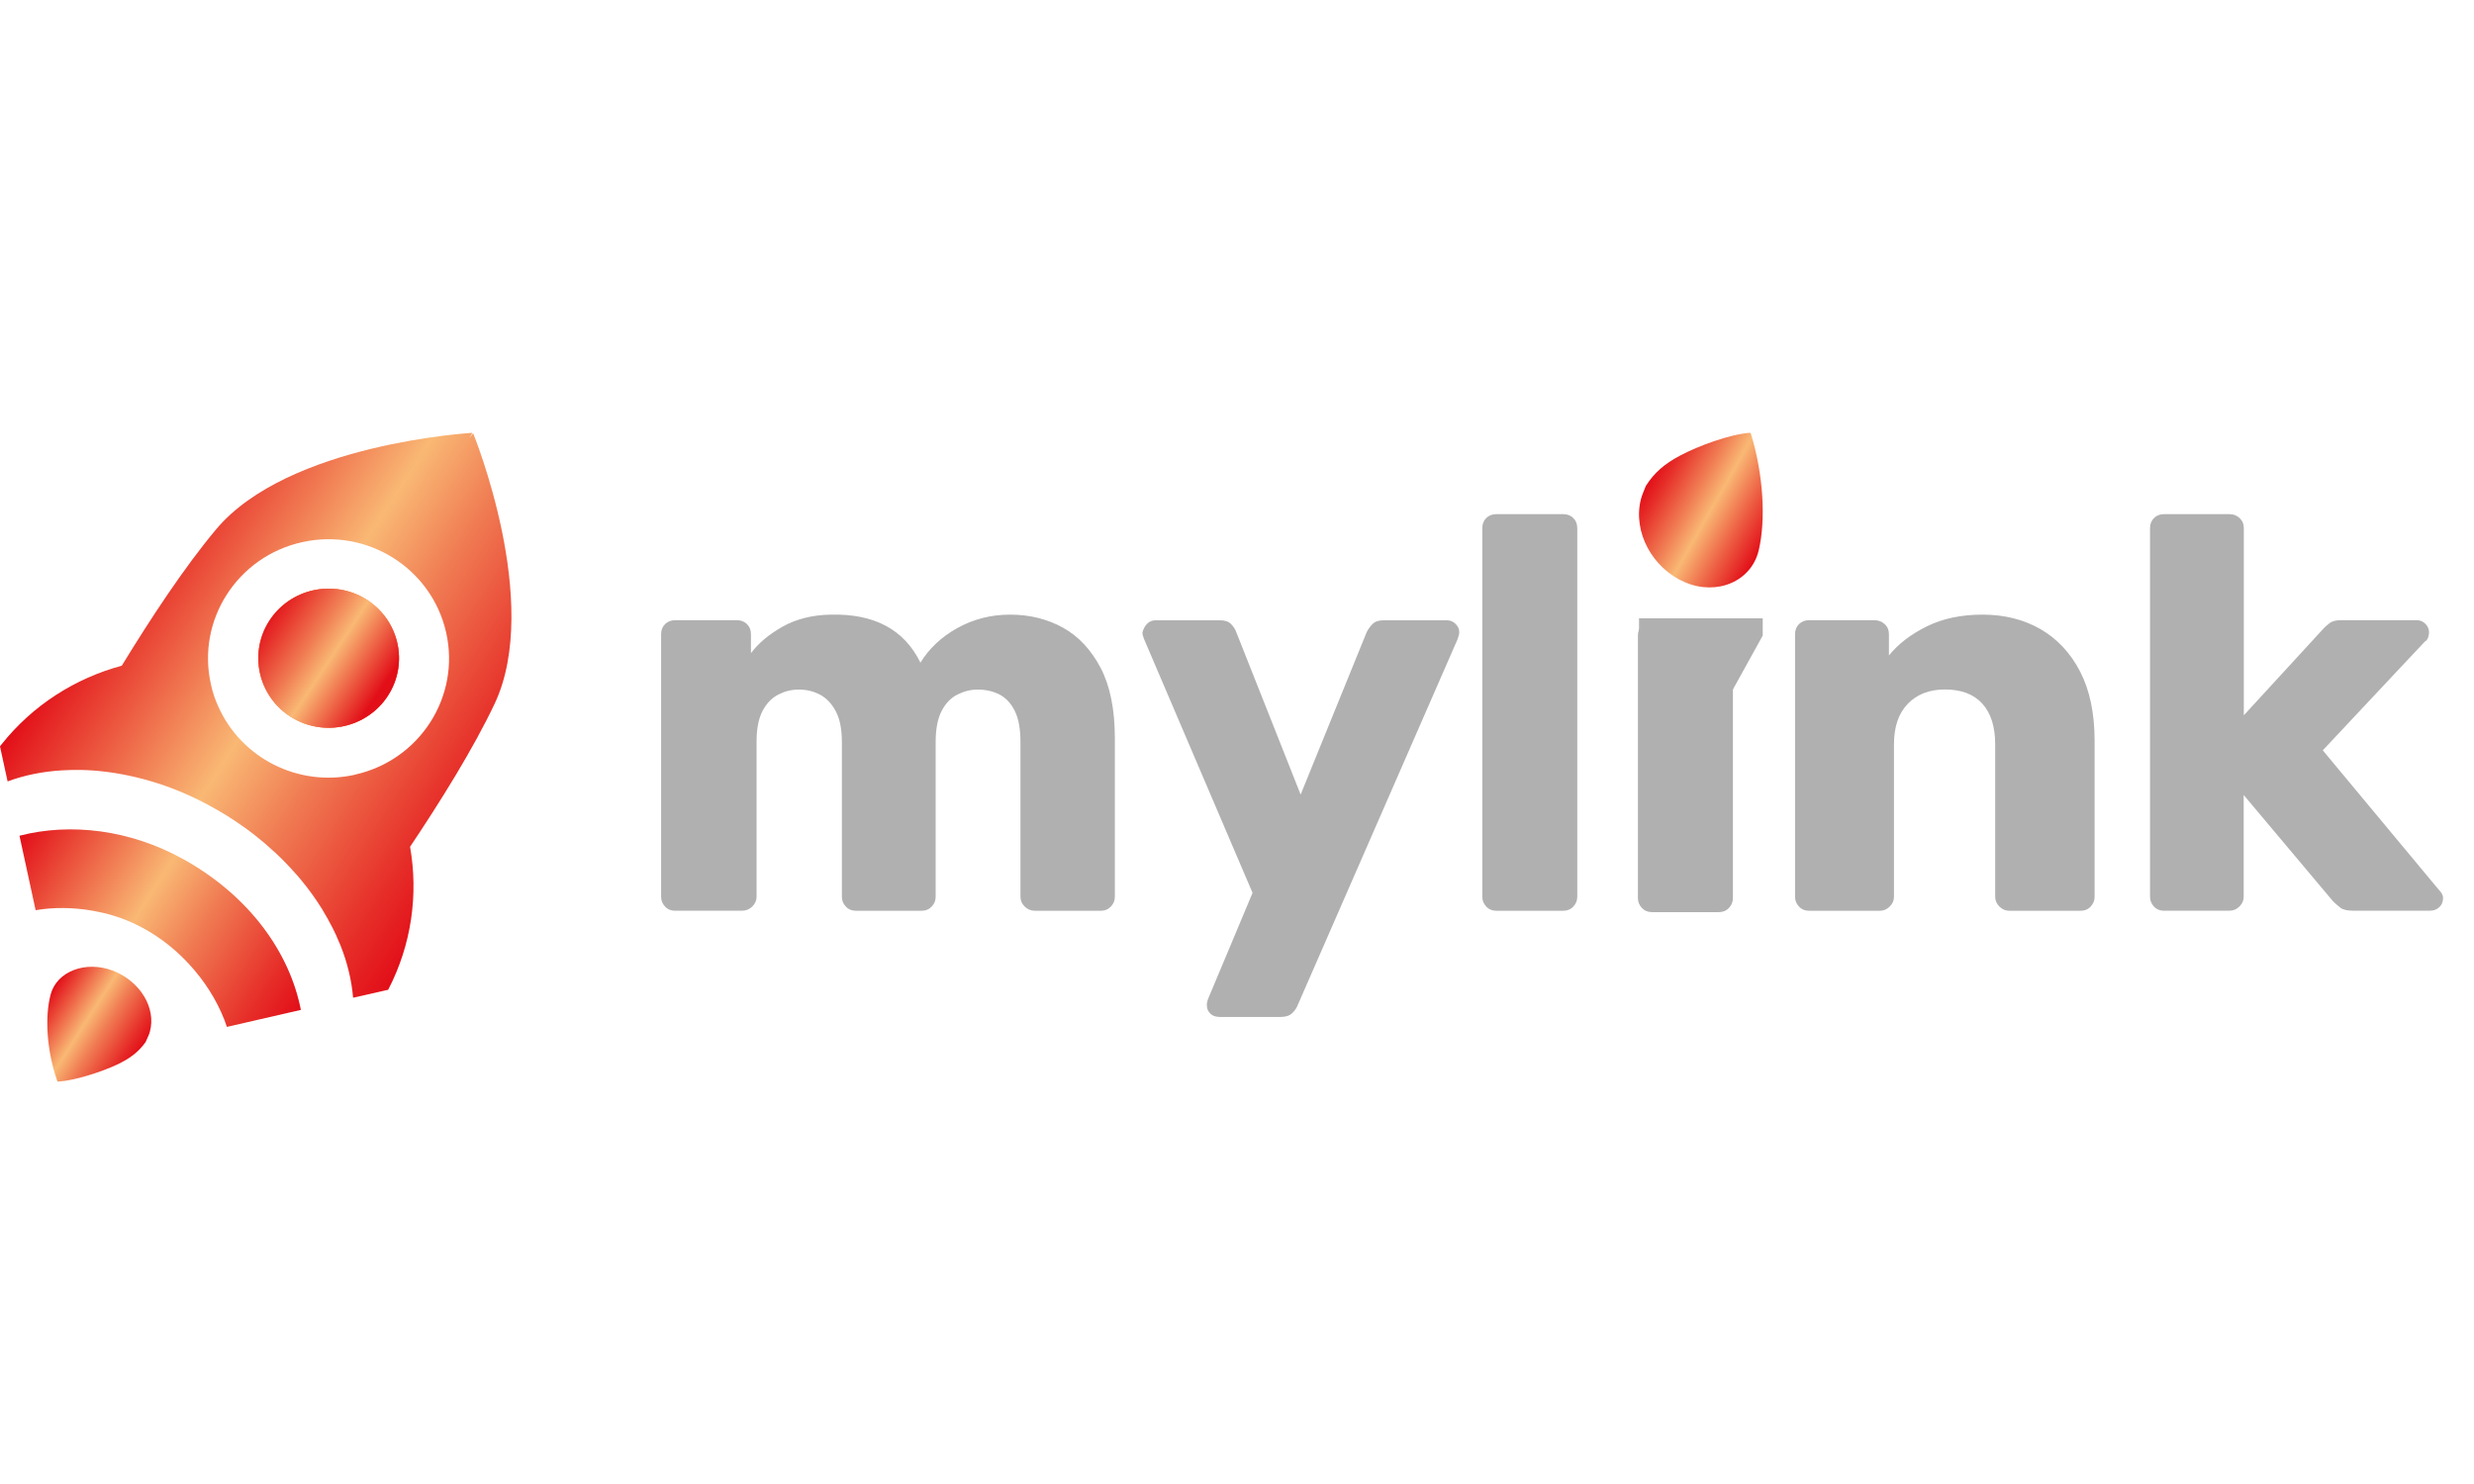
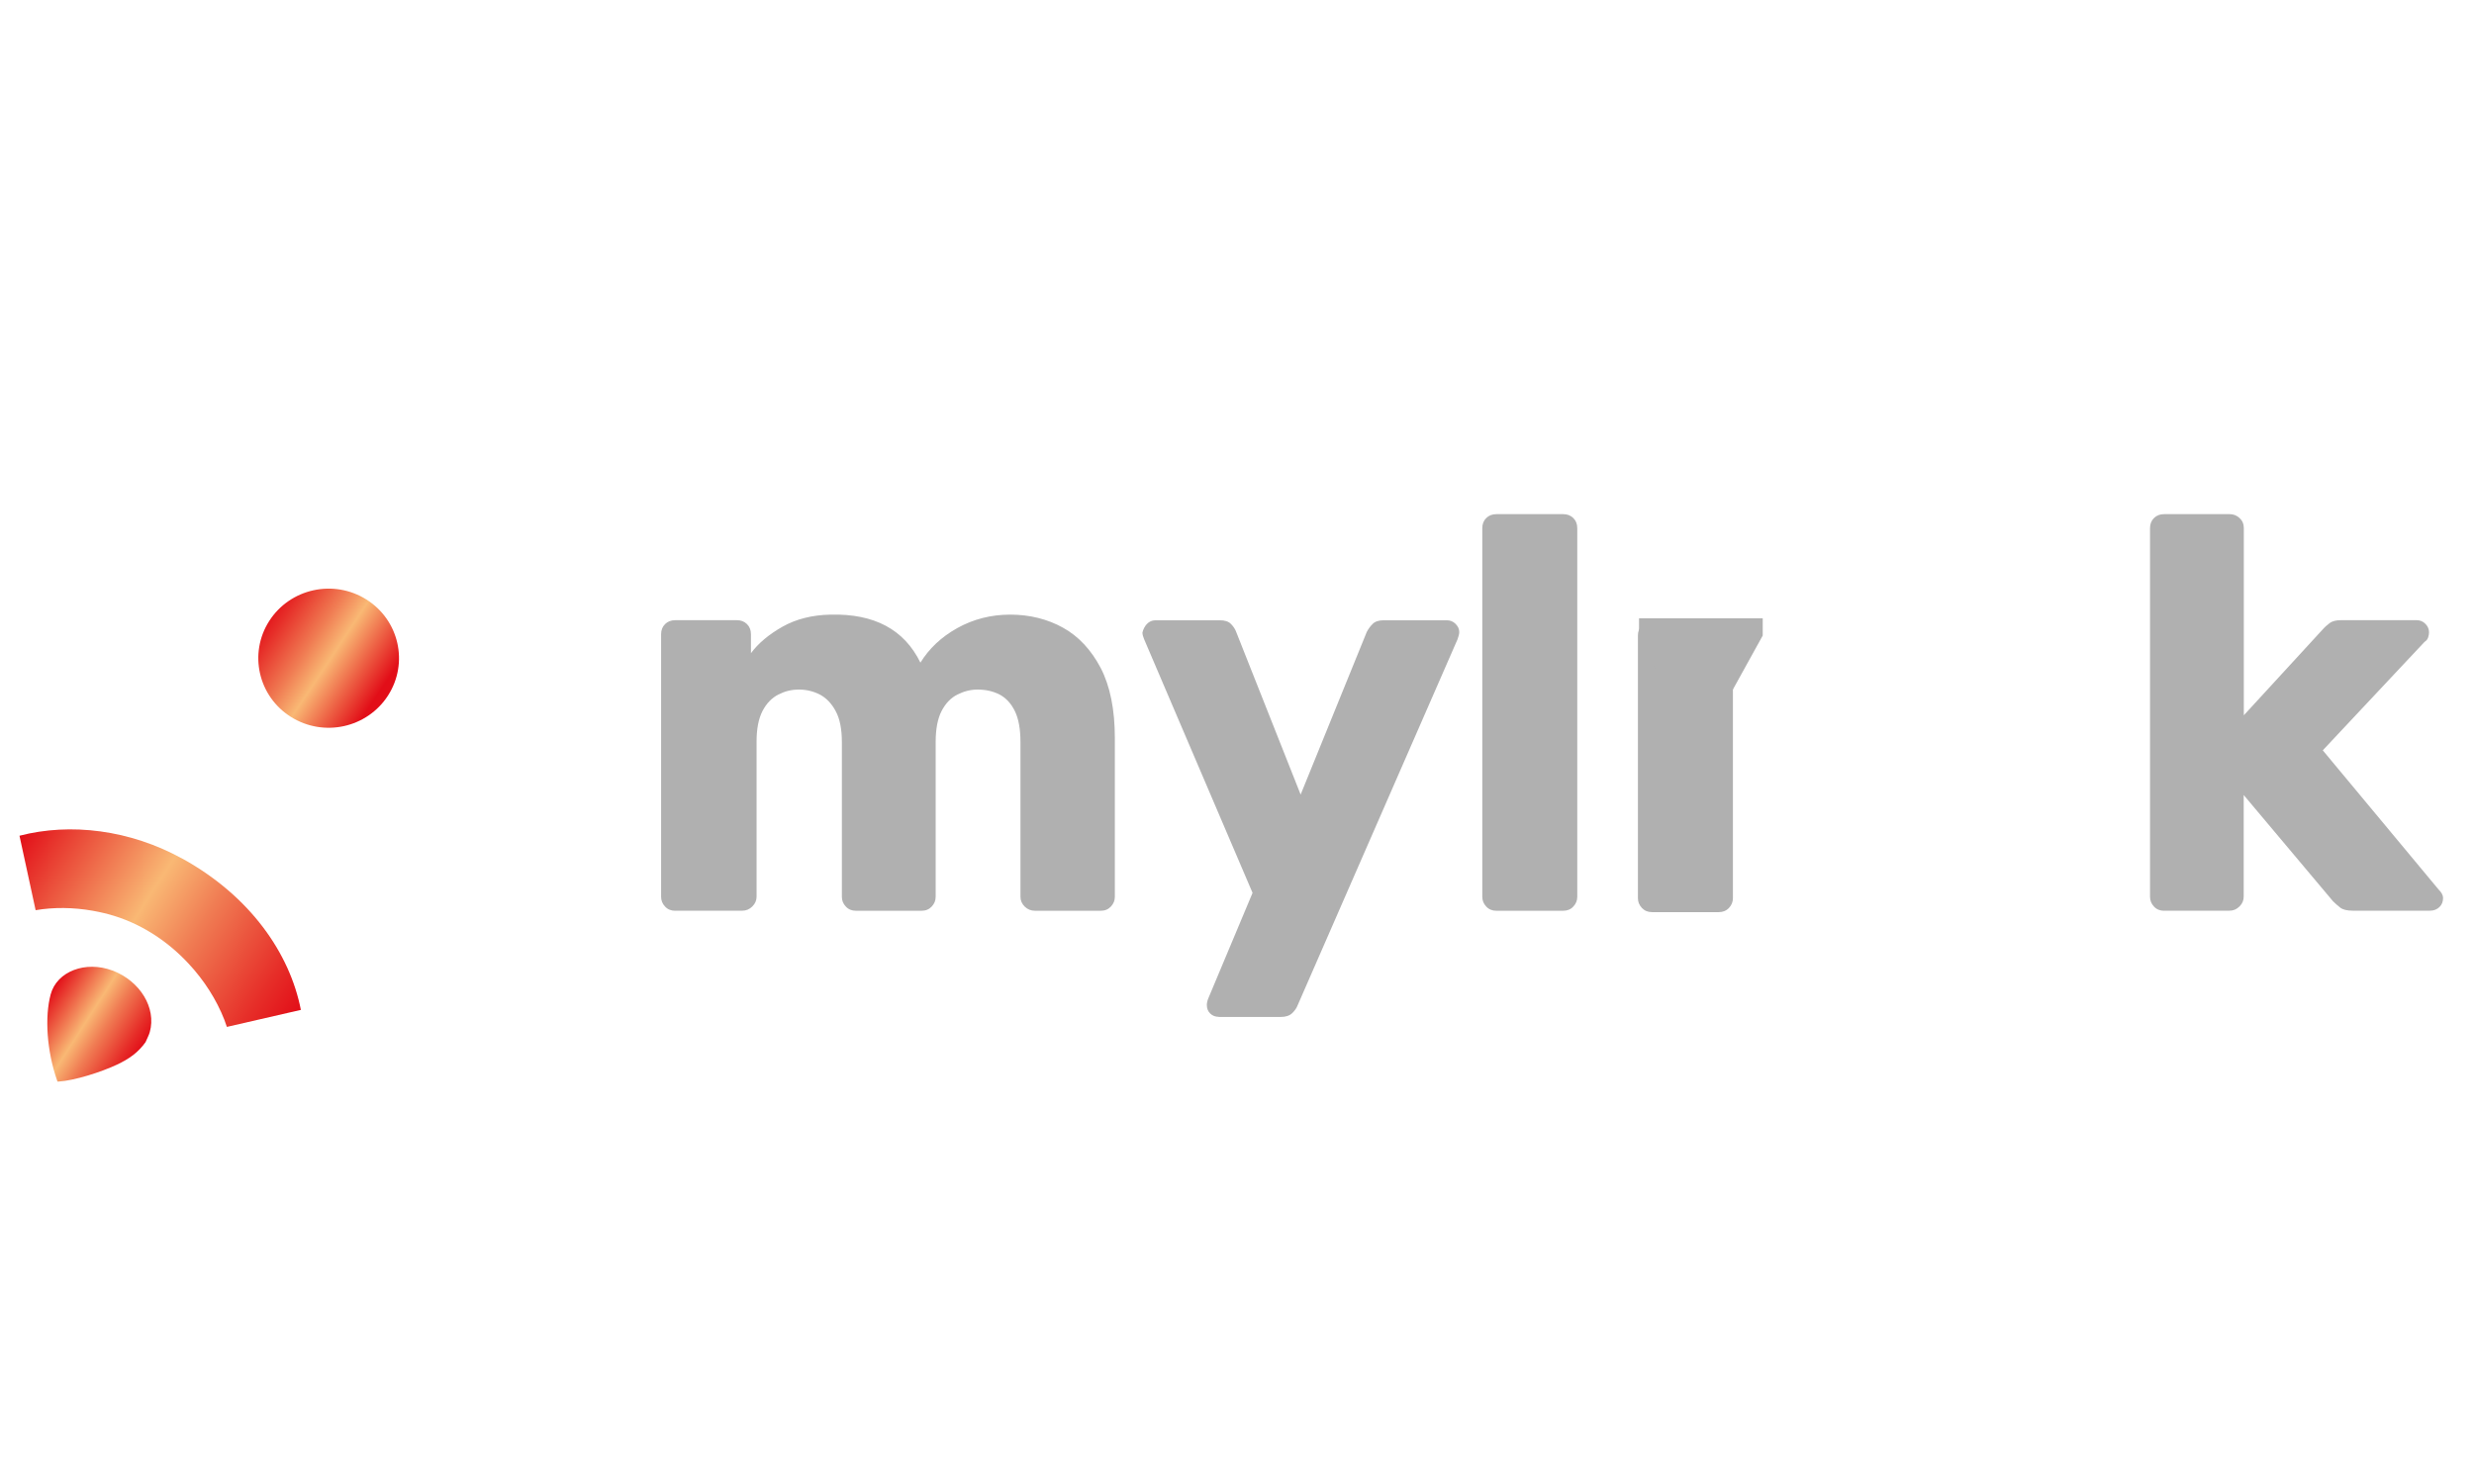
<svg xmlns="http://www.w3.org/2000/svg" width="80" height="48" viewBox="0 0 80 48" fill="none">
  <path d="M21.835 29.459C21.701 29.459 21.592 29.415 21.506 29.323C21.419 29.231 21.378 29.127 21.378 29.006V20.513C21.378 20.38 21.419 20.272 21.506 20.187C21.592 20.101 21.701 20.06 21.835 20.06H23.825C23.959 20.06 24.068 20.101 24.155 20.187C24.241 20.272 24.283 20.38 24.283 20.513V21.127C24.526 20.801 24.868 20.516 25.306 20.269C25.745 20.022 26.263 19.892 26.858 19.88C28.272 19.845 29.238 20.361 29.763 21.433C30.045 20.975 30.441 20.601 30.959 20.313C31.478 20.025 32.047 19.88 32.668 19.88C33.289 19.88 33.871 20.022 34.376 20.304C34.882 20.585 35.285 21.022 35.592 21.604C35.896 22.19 36.05 22.946 36.05 23.873V29.006C36.05 29.127 36.008 29.231 35.922 29.323C35.835 29.415 35.727 29.459 35.592 29.459H33.474C33.34 29.459 33.228 29.415 33.135 29.323C33.042 29.231 32.998 29.127 32.998 29.006V24C32.998 23.579 32.937 23.244 32.815 22.997C32.694 22.75 32.527 22.573 32.322 22.465C32.114 22.358 31.878 22.304 31.609 22.304C31.388 22.304 31.174 22.358 30.959 22.465C30.745 22.573 30.576 22.75 30.448 22.997C30.32 23.244 30.256 23.579 30.256 24V29.006C30.256 29.127 30.214 29.231 30.128 29.323C30.041 29.415 29.933 29.459 29.798 29.459H27.68C27.546 29.459 27.437 29.415 27.351 29.323C27.264 29.231 27.223 29.127 27.223 29.006V24C27.223 23.579 27.156 23.244 27.021 22.997C26.887 22.75 26.717 22.573 26.509 22.465C26.301 22.358 26.077 22.304 25.834 22.304C25.591 22.304 25.38 22.358 25.169 22.465C24.958 22.573 24.785 22.75 24.657 22.997C24.529 23.244 24.465 23.573 24.465 23.981V29.003C24.465 29.123 24.42 29.228 24.327 29.32C24.235 29.411 24.129 29.456 24.008 29.456H21.835V29.459Z" fill="#B0B0B0" />
  <path d="M39.409 32.889C39.3 32.889 39.207 32.855 39.134 32.782C39.06 32.709 39.025 32.62 39.025 32.51C39.025 32.484 39.025 32.453 39.035 32.412C39.044 32.37 39.057 32.323 39.079 32.276L40.503 28.88L36.997 20.677C36.961 20.592 36.942 20.522 36.942 20.459C36.968 20.351 37.016 20.256 37.089 20.18C37.163 20.105 37.252 20.063 37.364 20.063H39.447C39.604 20.063 39.726 20.101 39.802 20.18C39.882 20.26 39.94 20.345 39.975 20.443L42.058 25.7L44.195 20.443C44.243 20.348 44.307 20.26 44.387 20.18C44.467 20.101 44.585 20.063 44.742 20.063H46.786C46.895 20.063 46.991 20.101 47.068 20.18C47.148 20.26 47.186 20.345 47.186 20.443C47.186 20.503 47.167 20.582 47.132 20.677L41.962 32.513C41.927 32.608 41.863 32.696 41.779 32.776C41.693 32.855 41.572 32.893 41.415 32.893H39.406L39.409 32.889Z" fill="#B0B0B0" />
  <path d="M48.389 29.459C48.255 29.459 48.146 29.415 48.06 29.323C47.973 29.231 47.932 29.127 47.932 29.006V17.082C47.932 16.949 47.973 16.842 48.06 16.756C48.146 16.671 48.255 16.63 48.389 16.63H50.545C50.68 16.63 50.789 16.671 50.875 16.756C50.961 16.842 51.003 16.949 51.003 17.082V29.006C51.003 29.127 50.961 29.231 50.875 29.323C50.789 29.415 50.68 29.459 50.545 29.459H48.389Z" fill="#B0B0B0" />
  <path d="M53.422 29.503C53.287 29.503 53.179 29.459 53.092 29.367C53.006 29.275 52.964 29.171 52.964 29.051V20.557C52.964 20.424 53.006 20.316 53.092 20.231C53.179 20.145 53.287 20.104 53.422 20.104H55.578C55.712 20.104 55.821 20.145 55.908 20.231C55.994 20.316 56.036 20.424 56.036 20.557V29.051C56.036 29.171 55.994 29.275 55.908 29.367C55.821 29.459 55.712 29.503 55.578 29.503H53.422Z" fill="#B0B0B0" />
-   <path d="M58.502 29.459C58.368 29.459 58.259 29.415 58.173 29.323C58.086 29.231 58.045 29.127 58.045 29.006V20.513C58.045 20.38 58.086 20.272 58.173 20.187C58.259 20.101 58.368 20.06 58.502 20.06H60.604C60.739 20.06 60.85 20.101 60.943 20.187C61.036 20.272 61.081 20.38 61.081 20.513V21.2C61.385 20.826 61.794 20.513 62.306 20.26C62.818 20.006 63.419 19.88 64.114 19.88C64.808 19.88 65.445 20.038 65.985 20.351C66.526 20.665 66.955 21.123 67.265 21.725C67.575 22.326 67.732 23.073 67.732 23.965V29.006C67.732 29.127 67.691 29.231 67.604 29.323C67.518 29.415 67.409 29.459 67.275 29.459H64.974C64.853 29.459 64.747 29.415 64.654 29.323C64.562 29.231 64.517 29.127 64.517 29.006V24.073C64.517 23.506 64.379 23.07 64.104 22.763C63.829 22.456 63.426 22.301 62.889 22.301C62.389 22.301 61.989 22.456 61.692 22.763C61.394 23.07 61.244 23.506 61.244 24.073V29.006C61.244 29.127 61.199 29.231 61.106 29.323C61.014 29.415 60.908 29.459 60.786 29.459H58.502Z" fill="#B0B0B0" />
  <path d="M69.981 29.459C69.847 29.459 69.738 29.415 69.652 29.323C69.565 29.231 69.524 29.127 69.524 29.006V17.082C69.524 16.949 69.565 16.842 69.652 16.756C69.738 16.671 69.847 16.63 69.981 16.63H72.099C72.221 16.63 72.326 16.671 72.419 16.756C72.512 16.842 72.557 16.949 72.557 17.082V23.136L75.097 20.37C75.171 20.285 75.251 20.215 75.334 20.152C75.417 20.089 75.542 20.06 75.698 20.06H78.146C78.255 20.06 78.351 20.098 78.427 20.177C78.507 20.256 78.546 20.348 78.546 20.456C78.546 20.503 78.536 20.557 78.517 20.617C78.498 20.677 78.459 20.725 78.399 20.763L75.11 24.269L78.853 28.769C78.949 28.864 79 28.956 79 29.041C79 29.162 78.962 29.263 78.882 29.339C78.802 29.415 78.703 29.456 78.581 29.456H76.079C75.897 29.456 75.762 29.424 75.676 29.358C75.59 29.291 75.513 29.222 75.439 29.149L72.553 25.715V29.003C72.553 29.123 72.509 29.228 72.416 29.32C72.323 29.412 72.218 29.456 72.096 29.456H69.978L69.981 29.459Z" fill="#B0B0B0" />
  <path d="M5.906 27.779C4.204 26.836 2.275 26.605 0.63 27.032L1.152 29.44C1.734 29.342 2.361 29.345 3.004 29.459C3.132 29.481 3.263 29.51 3.394 29.541C3.407 29.544 3.423 29.548 3.436 29.551C3.449 29.551 3.458 29.557 3.471 29.56C3.478 29.56 3.484 29.564 3.494 29.567C4.508 29.836 5.404 30.421 6.095 31.165C6.603 31.709 7.003 32.339 7.256 32.988C7.285 33.063 7.31 33.139 7.336 33.215L9.729 32.665C9.371 30.832 8.091 28.988 5.909 27.779H5.906Z" fill="url(#paint0_linear_316_5005)" />
  <path d="M3.638 31.393C2.777 31.067 1.84 31.412 1.638 32.165C1.443 32.896 1.51 33.984 1.849 34.956C1.875 34.997 1.827 34.975 1.884 34.984C2.428 34.95 3.276 34.671 3.772 34.44C4.191 34.244 4.469 34.038 4.706 33.709C4.751 33.598 4.812 33.494 4.844 33.38C5.061 32.602 4.53 31.731 3.641 31.393H3.638Z" fill="url(#paint1_linear_316_5005)" />
-   <path d="M13.258 27.392C14.237 25.93 15.305 24.218 15.993 22.766C17.542 19.484 15.299 14.013 15.299 14.013L15.177 14.177L15.277 14C15.277 14 9.316 14.335 6.984 17.127C5.954 18.355 4.853 20.035 3.938 21.532C2.438 21.937 1.059 22.804 0.045 24.082C0.029 24.101 0.016 24.12 0 24.139L0.006 24.171L0.246 25.275C0.781 25.076 1.369 24.956 1.987 24.918C2.089 24.912 2.195 24.908 2.3 24.905C2.303 24.905 2.31 24.905 2.313 24.905C2.415 24.905 2.518 24.905 2.62 24.905C2.627 24.905 2.633 24.905 2.639 24.905C2.742 24.905 2.844 24.912 2.95 24.918C2.953 24.918 2.959 24.918 2.963 24.918C3.506 24.956 4.066 25.048 4.633 25.2C4.645 25.203 4.658 25.206 4.671 25.209C4.767 25.234 4.863 25.263 4.956 25.291C4.984 25.301 5.01 25.31 5.039 25.317C5.119 25.342 5.202 25.37 5.282 25.396C5.317 25.408 5.352 25.421 5.388 25.434C5.461 25.459 5.535 25.487 5.608 25.516C5.647 25.532 5.685 25.548 5.727 25.563C5.797 25.592 5.867 25.62 5.935 25.649C5.976 25.668 6.018 25.684 6.059 25.703C6.127 25.734 6.194 25.763 6.264 25.798C6.306 25.817 6.347 25.836 6.389 25.858C6.456 25.892 6.527 25.927 6.594 25.962C6.635 25.984 6.674 26.003 6.715 26.025C6.789 26.063 6.859 26.105 6.933 26.146C6.968 26.165 7.003 26.184 7.035 26.203C7.141 26.263 7.246 26.326 7.352 26.392C7.458 26.459 7.56 26.525 7.662 26.595C7.694 26.617 7.726 26.639 7.758 26.662C7.825 26.709 7.896 26.756 7.963 26.804C8.001 26.832 8.037 26.858 8.072 26.886C8.133 26.93 8.193 26.978 8.254 27.025C8.289 27.054 8.328 27.082 8.363 27.114C8.421 27.162 8.478 27.209 8.536 27.256C8.571 27.285 8.606 27.317 8.638 27.345C8.696 27.396 8.75 27.443 8.804 27.494C8.836 27.522 8.868 27.551 8.9 27.579C8.958 27.633 9.012 27.687 9.07 27.741C9.096 27.766 9.124 27.794 9.15 27.82C9.211 27.88 9.268 27.94 9.326 28.003C9.345 28.025 9.368 28.044 9.387 28.067C9.457 28.142 9.527 28.218 9.595 28.298C9.601 28.304 9.607 28.31 9.614 28.317C9.841 28.582 10.052 28.855 10.238 29.133C10.241 29.139 10.247 29.146 10.251 29.152C10.308 29.238 10.363 29.323 10.417 29.408C10.423 29.421 10.43 29.43 10.436 29.443C10.487 29.526 10.535 29.608 10.58 29.69C10.586 29.703 10.593 29.715 10.602 29.728C10.647 29.81 10.692 29.893 10.734 29.975C10.74 29.988 10.746 29.997 10.753 30.01C10.794 30.095 10.836 30.18 10.878 30.269C10.881 30.279 10.884 30.285 10.887 30.294C10.929 30.389 10.97 30.481 11.009 30.576C11.236 31.143 11.37 31.715 11.418 32.272L12.471 32.032L12.519 32.022L12.551 32.016C13.312 30.551 13.53 28.927 13.261 27.392H13.258ZM11.473 25.06C9.627 25.468 7.797 24.506 7.061 22.858C6.962 22.642 6.885 22.421 6.834 22.193C6.834 22.184 6.83 22.174 6.827 22.162C6.827 22.152 6.824 22.146 6.821 22.136C6.351 20.06 7.672 18 9.774 17.535C11.873 17.07 13.955 18.377 14.426 20.456C14.896 22.532 13.575 24.592 11.473 25.057V25.06Z" fill="url(#paint2_linear_316_5005)" />
-   <path d="M12.548 22.495C13.221 21.446 12.907 20.056 11.847 19.39C10.786 18.724 9.38 19.035 8.707 20.084C8.034 21.133 8.348 22.523 9.409 23.189C10.47 23.855 11.875 23.544 12.548 22.495Z" fill="url(#paint3_linear_316_5005)" />
-   <path d="M12.548 22.495C13.221 21.446 12.907 20.056 11.847 19.39C10.786 18.724 9.38 19.035 8.707 20.084C8.034 21.133 8.348 22.523 9.409 23.189C10.47 23.855 11.875 23.544 12.548 22.495Z" fill="url(#paint4_linear_316_5005)" />
  <path d="M12.548 22.495C13.221 21.446 12.907 20.056 11.847 19.39C10.786 18.724 9.38 19.035 8.707 20.084C8.034 21.133 8.348 22.523 9.409 23.189C10.47 23.855 11.875 23.544 12.548 22.495Z" fill="url(#paint5_linear_316_5005)" />
-   <path d="M54.492 18.835C55.515 19.273 56.632 18.809 56.871 17.798C57.104 16.812 57.022 15.348 56.62 14.039C56.588 13.984 56.646 14.013 56.576 14C55.929 14.049 54.921 14.421 54.332 14.734C53.834 14.998 53.501 15.276 53.221 15.716C53.166 15.863 53.096 16.003 53.058 16.16C52.799 17.207 53.428 18.382 54.489 18.835H54.492Z" fill="url(#paint6_linear_316_5005)" />
  <path d="M55.007 20H53V20.581L54.703 24L55.739 22.838L57 20.557V20H55.007Z" fill="#B0B0B0" />
  <defs>
    <linearGradient id="paint0_linear_316_5005" x1="0.742" y1="26.852" x2="9.744" y2="32.63" gradientUnits="userSpaceOnUse">
      <stop stop-color="#E20E18" />
      <stop offset="0.21" stop-color="#ED6044" />
      <stop offset="0.43" stop-color="#F9B874" />
      <stop offset="0.61" stop-color="#F07C53" />
      <stop offset="0.88" stop-color="#E62D28" />
      <stop offset="1" stop-color="#E20E18" />
    </linearGradient>
    <linearGradient id="paint1_linear_316_5005" x1="1.455" y1="32.353" x2="4.373" y2="34.226" gradientUnits="userSpaceOnUse">
      <stop stop-color="#E20E18" />
      <stop offset="0.21" stop-color="#ED6044" />
      <stop offset="0.43" stop-color="#F9B874" />
      <stop offset="0.61" stop-color="#F07C53" />
      <stop offset="0.88" stop-color="#E62D28" />
      <stop offset="1" stop-color="#E20E18" />
    </linearGradient>
    <linearGradient id="paint2_linear_316_5005" x1="4.287" y1="17.455" x2="16.754" y2="25.456" gradientUnits="userSpaceOnUse">
      <stop stop-color="#E20E18" />
      <stop offset="0.21" stop-color="#ED6044" />
      <stop offset="0.43" stop-color="#F9B874" />
      <stop offset="0.61" stop-color="#F07C53" />
      <stop offset="0.88" stop-color="#E62D28" />
      <stop offset="1" stop-color="#E20E18" />
    </linearGradient>
    <linearGradient id="paint3_linear_316_5005" x1="4.354" y1="17.354" x2="16.821" y2="25.356" gradientUnits="userSpaceOnUse">
      <stop stop-color="#E20E18" />
      <stop offset="0.21" stop-color="#ED6044" />
      <stop offset="0.43" stop-color="#F9B874" />
      <stop offset="0.61" stop-color="#F07C53" />
      <stop offset="0.88" stop-color="#E62D28" />
      <stop offset="1" stop-color="#E20E18" />
    </linearGradient>
    <linearGradient id="paint4_linear_316_5005" x1="13.965" y1="23.456" x2="6.706" y2="18.637" gradientUnits="userSpaceOnUse">
      <stop stop-color="#E20E18" />
      <stop offset="0.21" stop-color="#ED6044" />
      <stop offset="0.43" stop-color="#F9B874" />
      <stop offset="0.61" stop-color="#F07C53" />
      <stop offset="0.88" stop-color="#E62D28" />
      <stop offset="1" stop-color="#E20E18" />
    </linearGradient>
    <linearGradient id="paint5_linear_316_5005" x1="12.283" y1="22.365" x2="8.565" y2="19.897" gradientUnits="userSpaceOnUse">
      <stop stop-color="#E20E18" />
      <stop offset="0.21" stop-color="#ED6044" />
      <stop offset="0.43" stop-color="#F9B874" />
      <stop offset="0.61" stop-color="#F07C53" />
      <stop offset="0.88" stop-color="#E62D28" />
      <stop offset="1" stop-color="#E20E18" />
    </linearGradient>
    <linearGradient id="paint6_linear_316_5005" x1="57.076" y1="17.551" x2="53.37" y2="15.449" gradientUnits="userSpaceOnUse">
      <stop stop-color="#E20E18" />
      <stop offset="0.24" stop-color="#ED6044" />
      <stop offset="0.48" stop-color="#F9B874" />
      <stop offset="0.65" stop-color="#F07C53" />
      <stop offset="0.89" stop-color="#E62D28" />
      <stop offset="1" stop-color="#E20E18" />
    </linearGradient>
  </defs>
</svg>